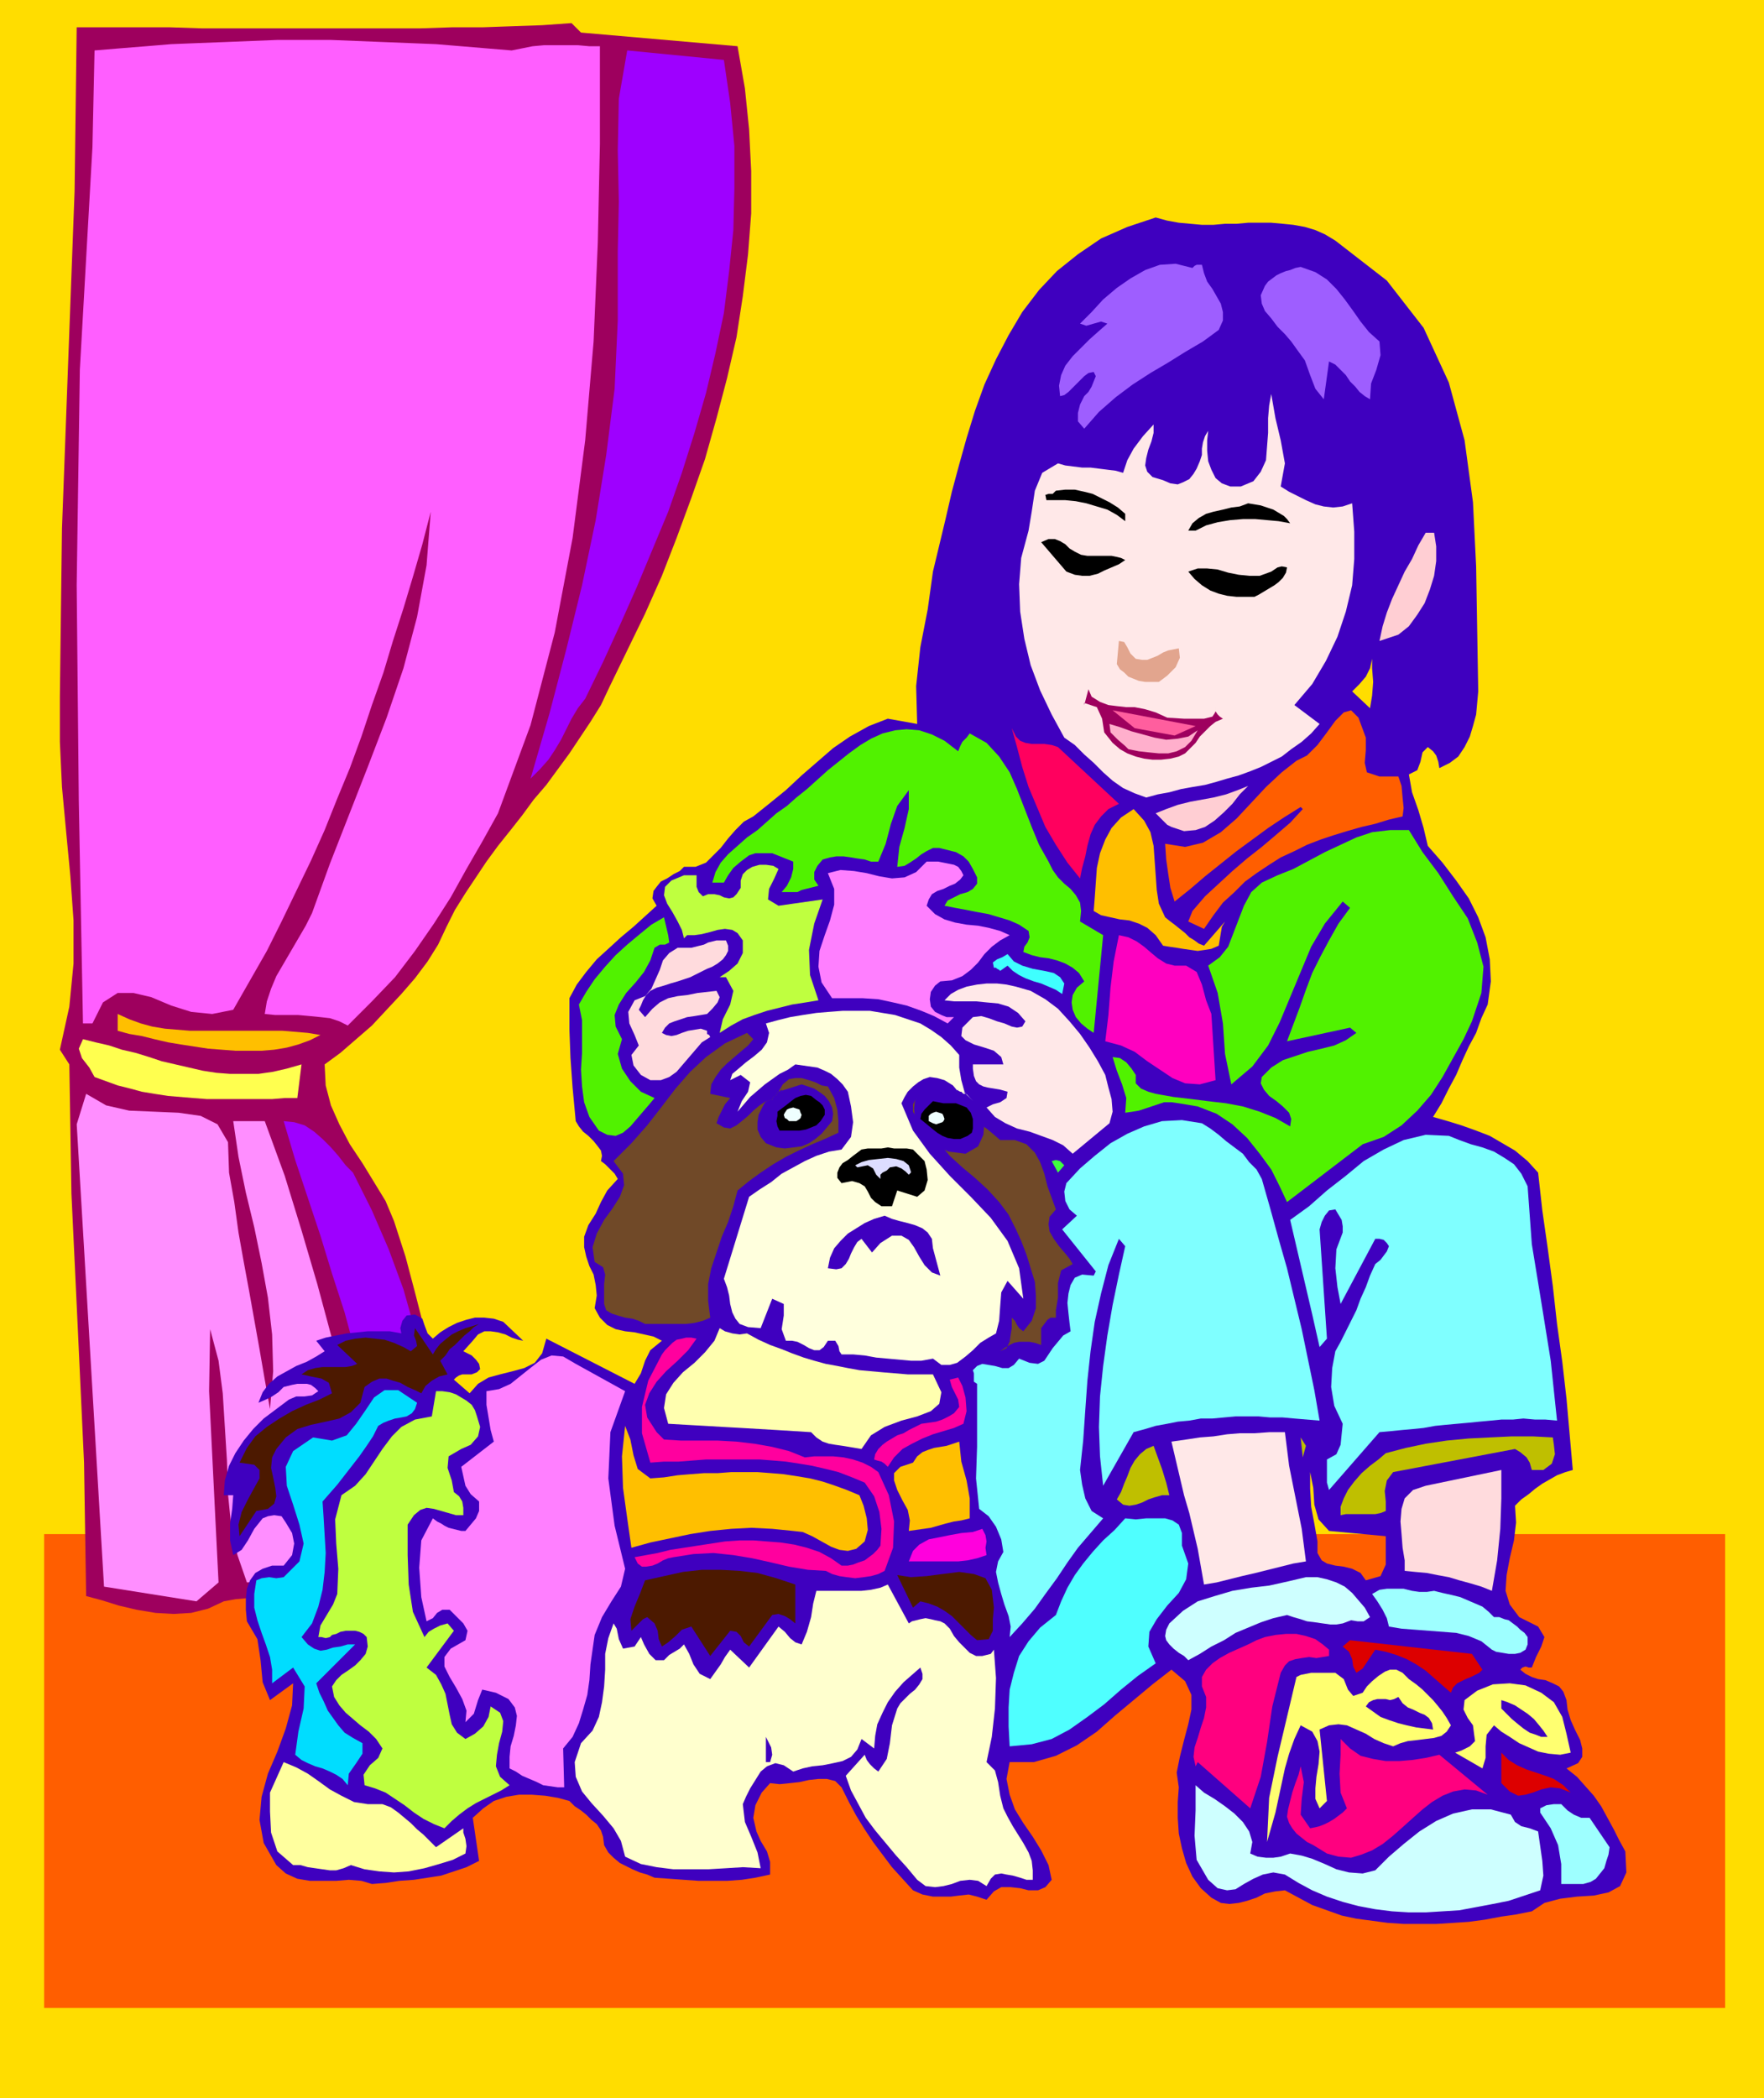
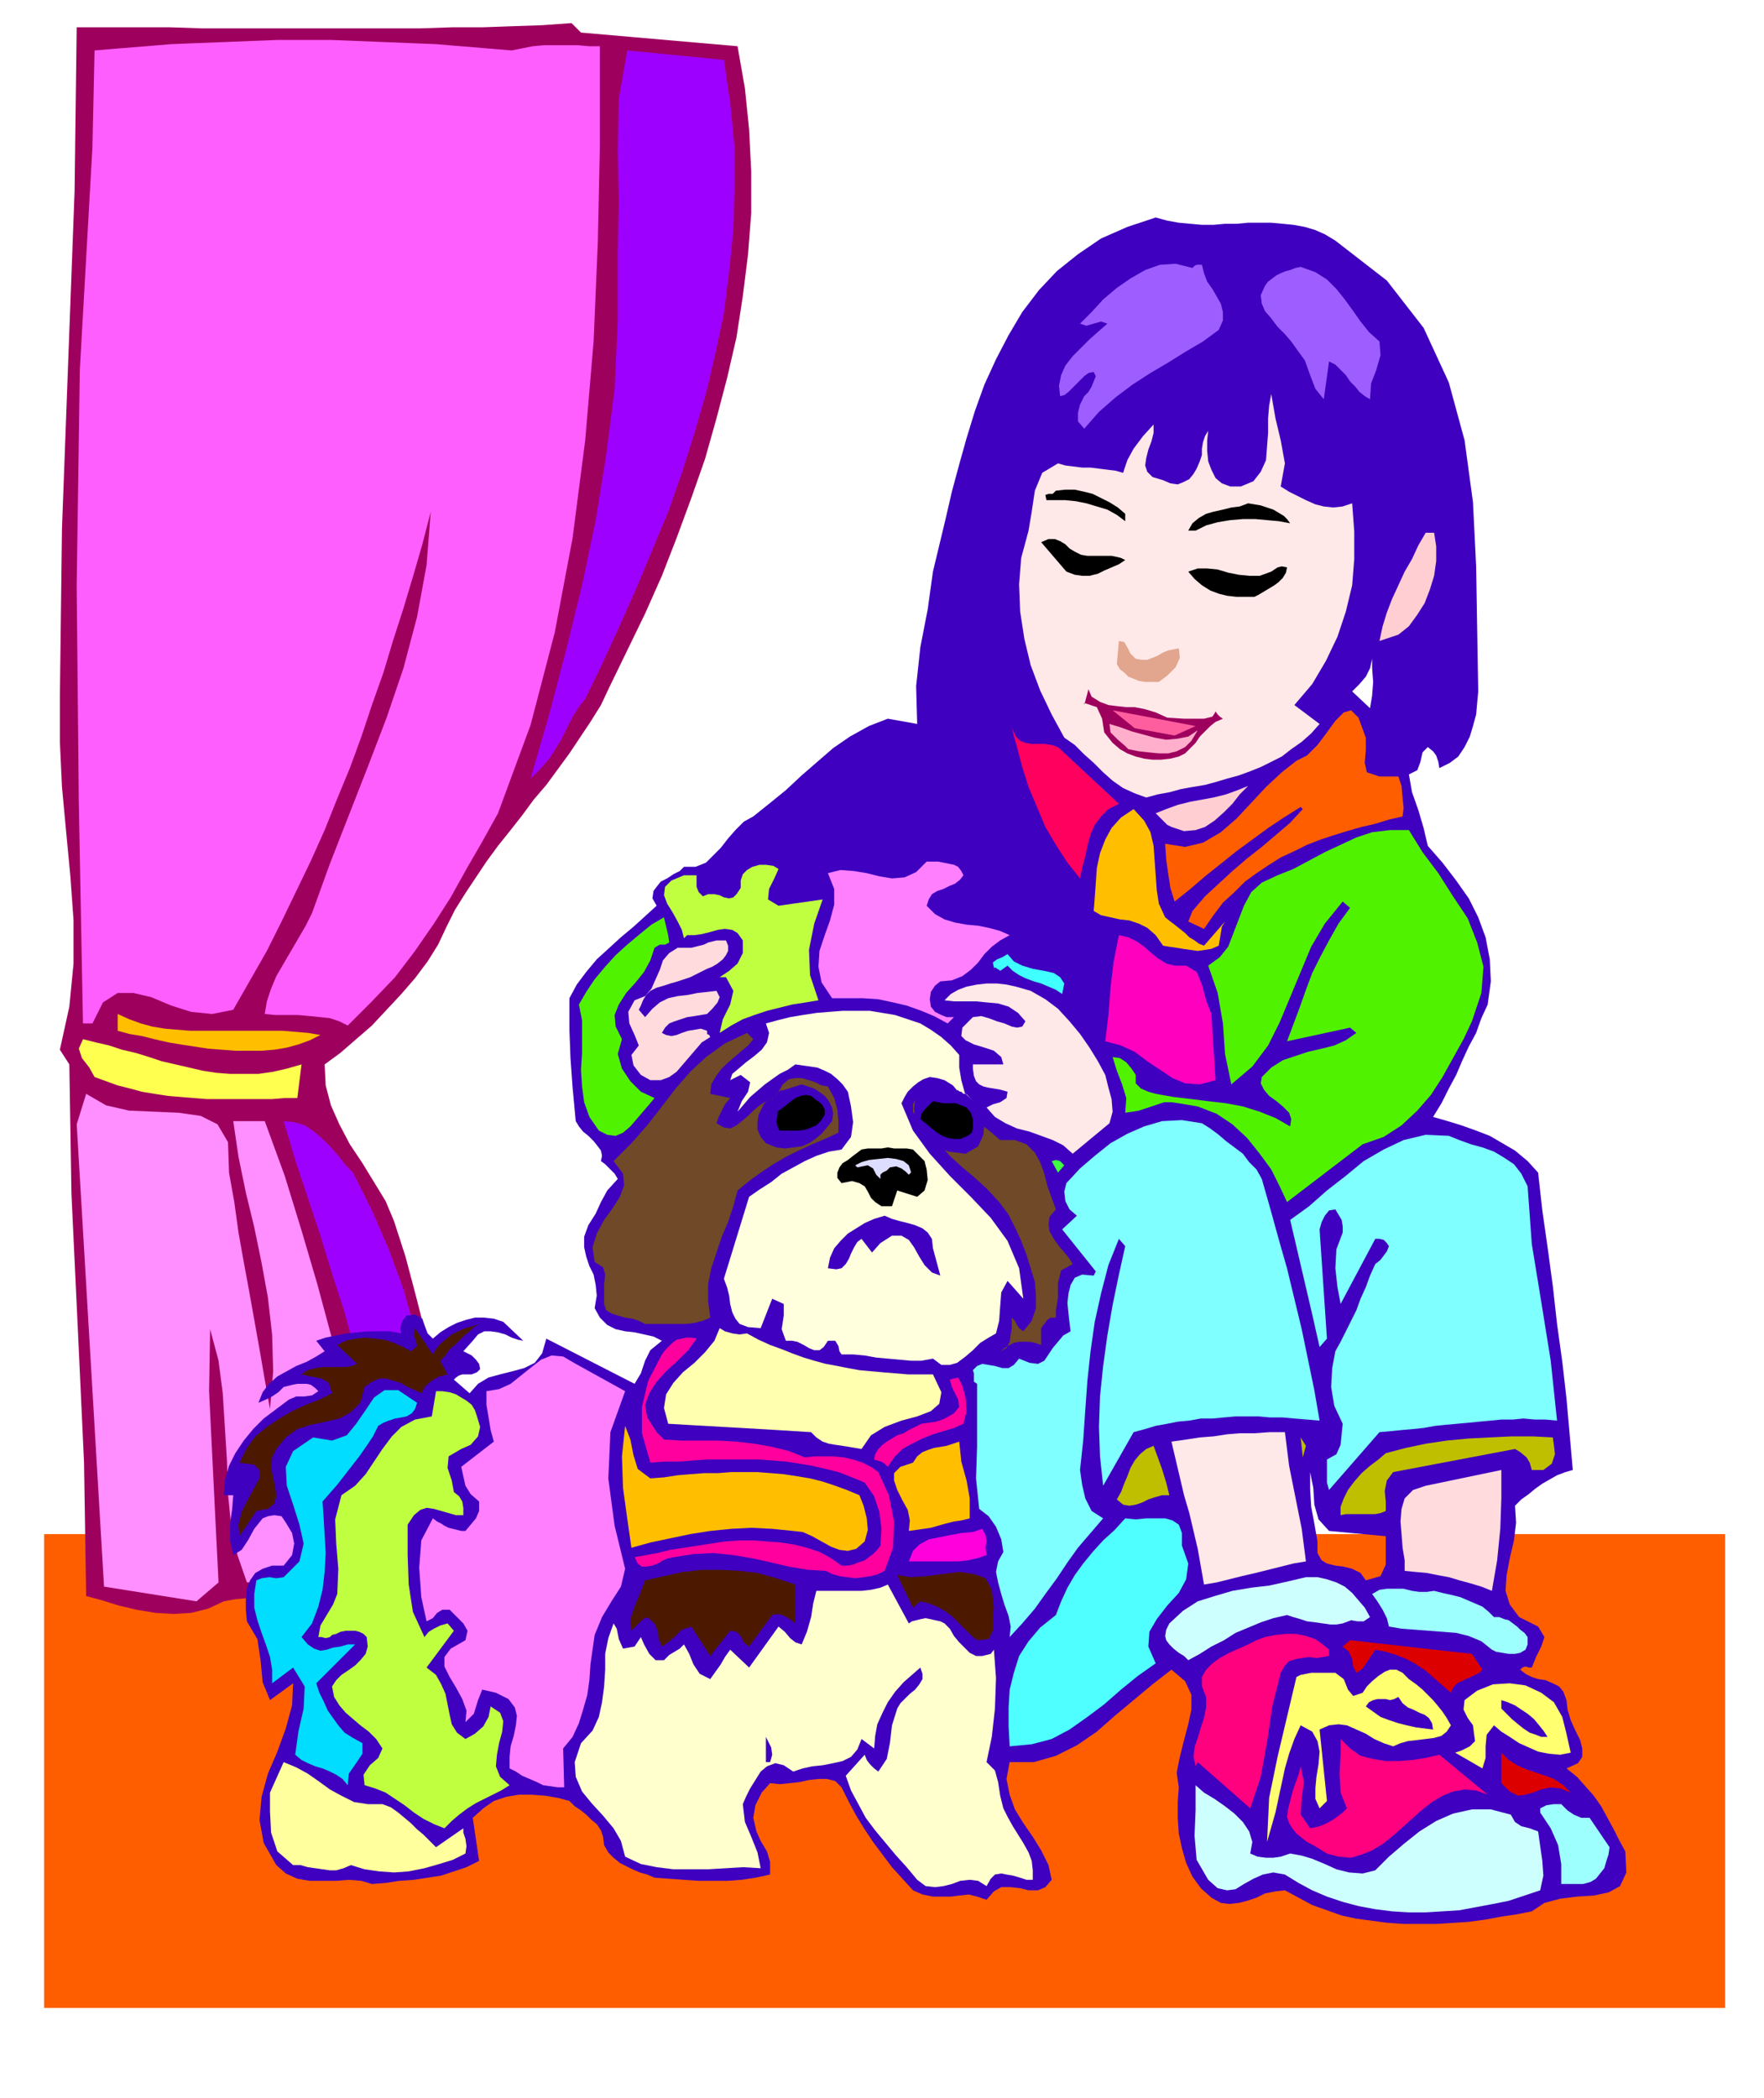
<svg xmlns="http://www.w3.org/2000/svg" fill-rule="evenodd" height="1.997in" preserveAspectRatio="none" stroke-linecap="round" viewBox="0 0 1679 1997" width="1.679in">
  <style>.pen1{stroke:none}.brush3{fill:#ff5e00}.brush4{fill:#9e005e}.brush6{fill:#9e00ff}.brush7{fill:#ffbf00}.brush10{fill:#3f00bf}.brush12{fill:#ffe8e8}.brush13{fill:#000}.brush14{fill:#ffced3}.brush19{fill:#51f200}.brush20{fill:#ff7fff}.brush21{fill:#bfff3f}.brush23{fill:#ffdbdd}.brush26{fill:#704928}.brush27{fill:#7fffff}.brush30{fill:#4c1900}.brush32{fill:#ff009e}.brush34{fill:#bfbf00}.brush37{fill:#ceffff}.brush39{fill:#9effff}.brush40{fill:#ff007f}.brush41{fill:#d00}</style>
-   <path class="pen1" style="fill:#fd0" d="M0 0h1679v1997H0V0z" />
  <path class="pen1 brush3" d="M42 1911h1600v-451H42v451z" />
  <path class="pen1 brush4" d="m544 22 9 9 149 13 7 40 4 39 2 40v40l-3 39-5 40-6 39-9 39-10 38-11 39-13 37-14 38-14 36-16 36-17 35-17 35-8 17-10 16-10 15-10 15-11 15-11 15-12 14-11 15-11 14-12 15-11 15-10 15-10 15-10 16-8 16-8 17-10 16-12 16-13 15-14 15-14 15-15 13-15 13-15 11 1 20 5 19 8 18 10 19 12 18 11 18 11 18 8 19 11 34 9 34 9 35 8 35 7 35 6 36 4 36 3 37-44 9v38l-10 4-11 3-10 3-11 3-11 2-11 2-11 2-11 2-11 2-11 1-11 2-11 1-12 1-11 2-11 1-11 2-15 7-16 4-17 1-17-1-18-3-17-4-16-5-15-4-2-127-6-129-6-127-2-123-9-14 9-41 4-41v-41l-3-42-4-42-4-43-2-43v-43l2-160 6-161 6-160 2-156h89l30 1h208l30-1h29l28-1 29-1 28-2z" />
  <path class="pen1" style="fill:#ff5eff" d="M571 44v93l-2 94-4 94-8 94-12 93-17 90-23 88-31 84-15 27-15 26-15 27-16 25-18 26-19 25-22 23-23 23-8-4-9-3-9-1-10-1-11-1h-22l-10-1 2-12 4-12 5-12 7-12 7-12 7-12 7-12 6-12 17-47 18-46 18-46 18-47 16-47 13-49 9-49 4-51-8 31-9 31-9 30-10 31-9 30-11 31-10 30-11 30-12 29-12 30-13 29-14 29-14 29-14 28-16 28-16 28-20 4-20-2-19-6-19-8-17-4h-15l-14 9-10 20h-9l-4-212-2-205 3-205 12-212 2-92 24-2 25-2 24-2 25-1 26-1 25-1 25-1h51l25 1 25 1 25 1 25 1 24 2 24 2 24 2 10-2 10-2 11-1h32l11 1h10z" />
  <path class="pen1 brush6" d="m689 57 6 41 4 41v40l-1 40-4 39-5 40-8 38-9 38-11 38-12 38-13 37-15 36-15 36-16 36-16 35-17 35-7 9-6 10-5 10-5 10-6 10-6 9-8 9-9 9 18-62 16-61 15-61 13-62 10-62 8-63 3-65v-66l1-47-1-49 1-49 8-46 92 9z" />
  <path class="pen1 brush7" d="m305 985-10 5-11 4-11 3-12 2-12 1h-25l-13-1-13-1-13-2-13-2-12-2-13-3-12-3-12-2-11-3v-16l11 5 11 4 11 3 12 2 12 1 12 1h88l12 1 12 1 12 2z" />
  <path class="pen1" style="fill:#ffff4f" d="m287 1013-4 32h-12l-12 1h-62l-13-1-12-1-12-1-13-2-12-2-11-3-12-3-11-4-11-4-5-9-7-9-3-9 4-9 12 3 13 3 12 4 13 3 13 4 12 4 13 3 13 3 13 3 13 2 13 1h27l14-2 13-3 14-4z" />
  <path class="pen1" style="fill:#ff8eff" d="m218 1116 5 28 4 29 5 28 5 27 5 28 5 28 5 29 5 28 3-36-1-35-4-35-6-33-7-34-8-33-7-34-5-34h30l19 52 16 52 15 51 14 52 14 52 13 52 14 52 14 52-17 5-16 5-17 4-16 3-17 2-18 3-17 1-18 1-9-26-6-28-3-30-1-32-2-32-2-32-4-31-8-30-1 59 3 61 3 61 3 60-21 18-88-14-26-440 9-29 19 11 22 5 24 1 23 1 21 3 16 8 10 17 1 29z" />
  <path class="pen1 brush6" d="m336 1116 18 36 16 37 14 38 11 39 9 40 6 41 4 42 1 43-18 5-13-2-9-8-6-12-4-14-4-15-3-14-5-11-7-38-8-37-10-37-12-37-11-36-12-36-12-36-11-37 10 1 10 3 9 6 8 7 8 8 7 8 7 9 7 7z" />
  <path class="pen1 brush10" d="m1271 229 49 38 35 45 24 52 15 55 8 59 3 61 1 60 1 59-1 11-1 11-3 11-3 10-5 10-6 9-8 6-10 5-1-6-2-6-3-4-5-4-5 5-2 9-3 8-8 4 3 17 6 17 5 17 4 17 14 16 13 17 12 17 9 18 7 19 4 21 1 21-3 22-6 13-5 14-7 13-6 13-6 14-7 13-7 14-8 13 14 4 13 4 14 5 13 5 12 7 12 7 12 10 10 11 4 36 5 35 5 37 4 36 5 36 4 35 3 34 3 34-7 2-8 3-7 4-7 4-7 5-6 5-7 5-6 6 1 16-2 17-4 17-3 16-1 15 4 13 9 12 18 9 6 10-3 9-5 10-4 10h-3l-3-1-3 1-2 2 5 4 6 3 6 2 7 1 7 3 6 3 4 5 3 8 1 9 3 10 4 9 5 10 2 8v8l-4 6-11 5 10 8 8 9 8 9 7 10 6 11 6 11 5 10 6 11 1 20-6 13-11 6-14 3-16 1-16 2-15 4-12 8-15 3-14 2-16 3-15 2-15 1-16 1h-31l-15-1-15-2-15-2-14-3-14-5-14-5-13-7-13-7-9 1-10 2-8 4-9 3-8 2-9 1-8-1-9-5-10-9-8-11-6-13-4-14-3-14-1-15v-15l1-14-2-14 3-15 4-16 4-15 3-14v-14l-6-13-13-11-18 14-18 15-18 15-17 15-19 13-20 10-21 6h-23l-3 16 3 15 5 14 8 13 9 13 8 13 7 14 3 14-6 7-7 3h-9l-8-2-9-1h-9l-7 4-7 8-9-3-8-2-9 1-8 1h-17l-10-2-9-4-10-11-10-11-9-12-9-12-8-12-8-13-7-13-7-14-6-6-8-2h-8l-9 1-9 2-9 1-10 1-9-1-8 9-6 12-2 12 3 13 4 9 6 10 3 10v12l-14 3-13 2-14 1h-27l-14-1-14-1-14-1-7-3-7-2-7-3-6-3-6-3-6-5-5-5-4-7-1-8-2-6-4-6-5-4-5-5-5-4-6-4-5-5-11-3-12-2-13-1h-12l-12 2-12 4-10 7-10 9 6 41-12 6-12 4-12 4-13 2-13 2-14 1-13 2-13 1-10-3-12-1-12 1h-25l-12-2-11-5-9-8-12-21-4-22 2-22 6-22 9-21 8-22 6-22 1-21-22 16-7-17-2-21-3-20-10-17-1-11v-10l1-10 3-8 5-7 7-4 9-3h11l8-10 2-11-2-10-6-10-4-6-7-1-6 1-5 2-8 10-6 11-6 9-8 5-3-14v-16l2-14 1-13h-9l1-14 4-14 6-12 8-12 9-11 10-10 12-9 12-9 7-3h8l7-1 6-4-3-3-4-3-4-1h-9l-5 1-4 1-4 1-5 5-6 4-6 3-7 3 4-10 6-8 8-7 9-5 9-5 10-4 9-5 8-5-8-10 9-3 10-2 10-2 10-1 10-1h21l11 2-1-5 2-7 4-5 8-1 7 4 2 6 3 8 5 5 7-6 8-5 8-4 9-3 8-2h9l9 1 9 3 19 18-5-1-6-2-6-3-7-2-7-1h-6l-6 3-5 6-9 10 4 2 4 2 4 4 3 4 1 5-3 3-5 2h-9l-3 1-3 2-2 2 15 13 8-9 10-6 11-3 12-3 11-3 10-5 7-9 4-14 84 43 6-10 4-12 5-10 11-9-8-4-9-2-9-2-9-1-9-2-8-4-7-7-5-9 2-12-1-10-2-10-4-8-3-9-2-9v-10l4-11 7-11 5-11 6-11 10-11-3-5-4-4-5-5-4-3 1-5-1-5-3-4-4-5-5-5-5-4-4-5-3-5-3-32-2-28-1-27v-30l7-13 9-12 10-12 11-10 12-11 12-10 11-10 11-10-4-7 1-7 3-4 4-5 6-3 6-4 6-3 4-4h11l10-4 7-7 7-7 7-9 7-8 8-8 9-5 15-12 16-13 15-14 15-13 15-13 16-11 18-10 18-7 28 5-1-36 4-37 7-36 5-36 6-25 6-25 6-26 7-26 7-25 8-26 9-25 11-24 12-23 13-22 16-21 17-18 20-16 22-15 25-11 27-9 11 3 11 2 11 1 11 1h11l11-1h11l11-1h22l11 1 10 1 11 2 10 3 9 4 10 6zm-6 1228-10-11-4-14-1-16-3-15v16l1 17 3 16 3 17v11l4 7 5 3 8 2 8 1 8 2 8 4 5 7 14-4 5-11v-27l-54-5zm39-783 2-12 1-13-1-13v-9l-2 9-4 8-6 7-7 7 17 16z" />
-   <path class="pen1 brush10" d="M1184 219h12l12 1 12 1 12 3 12 4 11 4 11 6 11 6 11 6 10 8 10 8 9 9 9 9 8 9 8 10 8 11 11 27 9 27 8 28 7 29 5 29 4 29 4 29 3 30v44l-2 43-6 41-12 38-6 7-4-7-4-8-5-6-9-1-2 7-2 6-2 7-3 7h-31l9-93 13-6 10-8 9-10 7-11 6-12 5-12 5-12 4-12 1-14 1-14-3-13-10-11h-6l-6 1-5 3-5 4-5 5-3 5-3 5-2 5-10 19-7 19-7 20-7 20-7 19-9 19-11 18-14 17h-13l16-25 14-26 11-28 9-29 5-29 2-30-2-31-5-32-2-2-2-2-2-2h-3l-6 7-1 9 1 8-3 8-6 3h-6l-6-1-6-2-5-3-6-2-6-1h-7l-1-16-1-16-2-15-2-15-4-15-6-13-7-13-10-11-3 26-3 27-2 26-5 24-5-1-6-2-6-1-5-1-3-15-1-16-3-14-9-11-8 7-5 9-2 11-2 11-2 10-4 8-8 3-12-3v-56l-11 4-9 7-8 9-6 10-7 9-7 6-8 2-10-3-10 1h-12l-12-1h-11l-10 1-8 5-4 8v14l-9 28-6 30-2 30v30l4 30 7 29 10 29 13 26-7 1-5-2-4-5-3-6-4-6-3-6-4-5-6-2-3 8-1 8v10l1 10-9 2-5-2-3-4-2-6-2-6-2-3h-5l-7 6-5 3-4 6-5 5-8-4-8-23-3-24 1-27 3-26 6-25 6-25 6-25 6-25 5-25 7-25 7-25 8-24 8-24 11-23 11-22 13-22 15-20 18-19 19-17 22-16 12-4 13-4 13-3 14-2 14-1 13 1 13 4 12 5 24-10z" />
  <path class="pen1" d="m1135 255 2-2 2-1h5l2 8 3 8 5 7 4 7 4 7 2 8v8l-4 9-15 11-17 10-16 10-17 10-17 11-16 12-16 14-14 16-6-7v-8l2-8 4-8 4-4 3-5 2-5 2-5-2-4-5 1-4 3-4 4-3 3-4 4-4 4-4 3-4 1-1-10 2-10 4-9 7-9 8-8 8-8 9-8 8-7-6-2-7 2-7 2-6-2 11-11 11-12 13-11 13-9 14-8 14-5 15-1 16 4zm178 70 1 13-4 14-5 13-1 15-5-3-5-4-4-5-5-5-4-6-5-5-5-5-6-3-5 36-8-10-5-13-5-14-8-11-5-7-6-7-7-7-6-8-6-7-3-7-1-8 4-9 3-4 4-3 4-3 4-2 5-2 4-1 5-2 5-1 14 5 11 7 9 9 8 10 8 11 7 10 8 10 10 9z" style="fill:#9e5eff" />
  <path class="pen1 brush12" d="m1219 463 8 5 8 4 8 4 9 4 8 2 9 1 9-1 9-3 2 27v26l-2 25-6 25-8 24-11 23-13 22-17 20 24 18-8 9-9 8-10 7-9 7-10 5-10 5-10 4-11 4-11 3-10 3-11 3-12 2-11 2-11 3-11 2-11 3-11-4-11-5-10-7-9-8-9-9-9-8-9-9-10-7-12-22-11-23-9-24-6-25-4-26-1-26 2-25 7-26 3-18 3-20 7-17 15-9 7 2 8 1 8 1h8l8 1 8 1 8 1 7 2 4-12 6-11 9-12 10-11v8l-2 8-3 8-2 8-1 7 2 6 5 5 10 3 7 3 7 1 5-2 6-3 4-5 3-5 3-7 2-6v-6l1-6 2-6 3-5-1 9v10l1 10 3 8 4 8 6 5 8 3h10l12-5 7-9 5-11 1-13 1-13v-14l1-12 2-11 4 23 5 21 4 22-4 22z" />
  <path class="pen1 brush13" d="M1071 489v7l-8-6-9-5-10-3-10-3-10-2-10-1h-18l-1-5 3-1h4l3-3 9-1h9l9 2 8 2 8 4 8 4 8 5 7 6zm157 9-11-2-11-1-11-1h-12l-12 1-12 2-11 3-10 5h-7l4-7 6-5 7-4 7-2 9-2 8-2 8-1 8-3 6 1 6 1 6 2 6 2 5 3 5 3 3 3 3 4z" />
  <path class="pen1 brush14" d="m1365 507 2 13v14l-2 14-4 13-5 13-7 11-8 11-10 8-18 6 3-14 4-13 5-13 6-13 6-13 7-12 6-13 7-12h8z" />
  <path class="pen1 brush13" d="m1071 533-6 4-7 3-7 3-6 3-8 2h-7l-7-1-8-3-24-28 7-3h6l5 2 5 3 4 4 5 3 6 3 6 1h23l5 1 4 1 4 2zm154 7-1 5-3 5-4 4-4 3-5 3-5 3-5 3-4 2h-17l-9-1-8-2-8-3-8-5-7-6-6-7 9-3h9l10 1 10 3 10 2 10 1h10l11-4 3-2 3-2 4-1 5 1z" />
  <path class="pen1" style="fill:#e2a58e" d="m1081 627 6 1h5l5-2 5-2 5-3 5-2 5-1 5-1 1 9-4 9-8 8-8 6h-13l-6-1-5-2-5-2-4-4-4-3-3-5 2-22 5 1 3 5 3 6 5 5z" />
  <path class="pen1 brush4" d="M1157 673v4l2 3 2 2 3 2-7 3-5 4-5 5-5 5-4 6-5 5-5 5-6 3-8 2-9 1h-8l-8-1-8-2-8-3-7-4-7-6-8-10-2-13-5-11-12-4v2l4-15 3 7 8 5 8 3 8 1 9 1h8l10 2 10 3 11 5 16 1h19l4-1 4-1 2-3 1-2v-4z" />
  <path class="pen1" style="fill:#ff5e9e" d="m1080 693-21-17 79 15-20 9-38-7z" />
  <path class="pen1 brush3" d="M1300 702v12l-1 12 2 9 12 4h18l3 9 1 11 1 10-1 8-13 3-13 4-13 3-14 4-13 4-12 4-13 5-12 6-13 6-11 7-12 8-11 8-10 10-11 10-9 12-9 13-15-7 4-10 12-14 13-12 13-12 14-12 14-11 13-11 14-12 12-13-2-2-16 10-15 10-15 11-15 11-15 12-15 12-14 12-15 12-4-13-2-13-2-14-1-15 19 3 17-4 17-10 15-13 14-15 14-15 15-14 14-11 10-5 10-10 9-12 8-11 8-8 7-2 7 7 7 19z" />
  <path class="pen1" style="fill:#ffafcc" d="m1140 695-6 10-6 6-8 4-8 2h-9l-10-1-9-1-10-2-3-3-7-6-7-7-1-8 10 3 11 4 11 3 11 3 11 2 11-1 10-2 9-6z" />
  <path class="pen1" style="fill:#ff005e" d="m1007 711 58 54-10 5-7 7-6 8-4 9-3 11-2 10-3 11-2 10-12-15-11-17-10-17-8-19-8-19-6-19-5-19-5-18 4 8 4 4 5 2 6 1h12l7 1 6 2z" />
-   <path class="pen1 brush19" d="m912 715 2-5 2-4 4-4 3-4 16 9 12 13 10 15 7 16 7 18 7 18 7 17 9 16 4 8 5 7 6 6 6 5 5 6 4 7 1 8-1 10 22 13-9 93-6-4-6-5-5-6-3-7-1-7 1-7 4-7 7-6-5-8-6-5-7-4-8-3-8-2-8-1-8-2-8-3 1-5 3-4 2-5-1-6-9-6-9-4-10-3-10-3-11-2-10-2-11-2-10-2 3-5 6-3 6-3 7-2 5-3 4-5v-6l-4-8-4-7-5-5-7-4-8-2-8-2h-6l-6 3-5 3-5 4-6 4-5 3-7 1 2-19 5-18 4-18v-18l-11 15-6 17-5 19-7 17h-7l-6-2-7-1-6-1-7-1h-7l-6 1-7 2-5 6-3 6v7l4 6-4 1-4 1-4 1-4 1-4 2h-15l5-6 4-8 2-8v-7l-5-2-5-2-5-2-5-2h-16l-6 2-8 6-7 6-5 7-4 7h-11l3-10 5-9 7-8 9-8 9-8 10-7 9-8 9-8 10-7 9-8 10-8 10-9 10-9 10-8 10-8 11-8 10-6 11-5 12-3 11-1 12 1 12 4 12 6 13 10z" />
  <path class="pen1 brush14" d="m1188 748-8 8-7 9-8 8-9 8-9 6-9 3-11 1-12-4-4-2-4-4-4-4-3-3 10-4 11-4 12-3 11-2 11-2 12-3 11-4 10-4z" />
  <path class="pen1 brush7" d="m1109 873 5 4 4 3 5 4 5 4 4 4 5 3 4 3 5 2 20-23-3 5-1 6-1 6-1 6-7 3-6 1-7 1-7-1-7-1-6-1-7-1-6-1-7-10-8-7-8-4-9-3-9-1-9-2-9-2-7-4 1-13 1-14 1-14 3-14 5-13 6-11 9-10 12-8 10 11 6 11 3 13 1 14 1 14 1 14 2 13 6 13z" />
  <path class="pen1 brush19" d="m1341 790 13 21 15 20 14 22 14 21 9 23 6 23-2 25-9 27-8 17-10 18-10 18-11 17-13 15-15 14-17 11-20 7-72 55-7-15-8-16-11-15-12-15-14-13-15-10-18-7-18-3-7-1h-7l-6 2-6 2-6 2-6 2-6 1-7 1 1-14-4-13-5-13-4-13 7 1 6 4 5 6 4 6v8l5 5 7 3 7 2 17 3 17 2 16 2 17 2 16 3 16 5 15 6 14 8 1-7-2-6-6-6-6-5-7-5-5-6-3-6 1-6 9-9 11-7 12-4 12-4 13-3 12-3 11-5 10-7-6-5-60 13 6-16 6-16 6-17 6-16 8-16 8-15 9-16 11-15-7-6-17 21-13 22-10 24-10 24-10 24-11 22-15 20-20 17-6-29-2-29-5-29-9-26 11-8 8-10 5-13 5-13 5-13 7-13 10-9 15-7 15-6 15-8 15-8 15-7 15-7 15-5 17-2h18z" />
  <path class="pen1 brush20" d="m917 833-3 4-5 4-5 2-6 3-6 2-5 3-3 5-2 6 8 8 9 5 10 3 11 2 11 1 10 2 11 3 9 4-9 5-8 6-7 7-6 8-7 7-8 6-10 4-11 1-5 4-4 6-1 7 1 7 4 5 6 3 5 2h7l-6 6-13-7-12-5-14-5-13-3-14-3-15-1h-29l-10-15-3-15 1-15 5-15 5-14 4-15v-15l-6-15 12-3 13 1 12 2 12 3 12 2 12-1 11-5 10-10h11l5 1 5 1 5 1 4 2 3 4 2 4z" />
  <path class="pen1 brush21" d="m741 827-4 9-5 10-1 10 10 6 42-6-8 23-5 25 1 24 8 24-12 2-13 2-12 3-12 3-12 4-11 4-11 6-11 7 3-13 7-14 3-13-7-13h-6l9-6 8-7 5-10v-12l-5-7-5-3-7-1-7 1-7 2-8 2-7 1h-7l-3 3-2-8-4-8-5-9-5-8-3-8 1-8 6-6 12-5h12v11l2 5 4 4 5-2h6l5 1 4 2 5 1 4-1 3-3 4-6v-7l2-6 4-4 5-3 7-2h6l7 1 5 3z" />
  <path class="pen1 brush19" d="m636 890 1 7-4 2h-5l-5 3-4 12-6 11-8 10-9 10-7 11-4 10 1 11 6 12-4 14 4 14 8 12 10 10 13 6-5 6-6 7-6 7-6 7-7 6-7 3-8-1-8-4-9-13-5-14-2-15-1-16 1-16v-31l-3-15 7-12 8-12 10-12 10-11 11-10 12-10 11-9 12-7 4 17z" />
  <path class="pen1" style="fill:#ff00bf" d="m1129 919 10 6 5 12 4 15 5 13 4 63-15 4-14-1-12-5-12-8-12-8-12-9-13-6-15-4 3-25 2-26 3-25 5-25 9 2 8 4 7 5 7 6 6 5 8 5 8 2h11z" />
  <path class="pen1 brush23" d="m691 895 2 5v5l-2 4-3 4-5 4-5 3-5 2-4 2-6 3-6 3-6 2-6 2-7 2-6 2-7 2-6 3-4 4-3 5-2 5-2 4 6 7 7-8 7-6 8-4 9-2 9-1 10-2 9-1 9-1 3 6-2 5-5 6-5 5-6 1-6 1-7 1-6 2-6 2-5 2-4 4-3 5 4 2 5 1 5-1 5-2 6-2 6-1 6-1 6 2v3l2 1 1 2-8 5-6 7-6 7-6 7-6 7-7 5-8 3h-10l-9-5-7-9-2-10 7-9-4-10-5-11-1-11 6-11 10-4 6-7 4-9 4-9 3-9 6-7 8-5h13l4-1 4-1 4-1 4-2 4-1 4-1h9z" />
  <path class="pen1" style="fill:#3fffff" d="m1011 946-6-4-7-3-7-3-7-2-8-3-6-3-6-4-5-5-7 5-1-1-2-1-1-1h-2l-1-5 4-3 5-2 5-3 6 7 8 4 10 3 11 2 9 2 6 4 4 6-2 10z" />
  <path class="pen1 brush12" d="m1052 1023 3 12 3 11 1 12-3 11-35 29-9-8-10-5-11-4-11-4-12-3-11-5-10-6-8-9 6-3 7-2 6-4 1-6-7-2-6-1-6-1-4-1-4-2-3-3-2-5-1-7v-4h29l-2-7-7-6-9-3-10-3-8-4-4-4 1-8 10-10 8-1 7 2 8 3 7 2 7 3 5 1 5-1 3-5-7-8-9-6-10-3-11-1-10-1h-21l-9-1 6-6 7-4 8-3 10-2 9-1h10l9 1 9 2 14 4 14 8 12 9 11 12 10 12 9 13 8 13 7 13z" />
  <path class="pen1" style="fill:#ffd" d="M913 1004v12l2 12 3 11 8 9-8-3-6-6-5-6-8-5-7-2-7-1-6 2-5 3-5 4-5 5-3 5-3 6 11 26 16 22 19 21 20 20 19 20 16 22 11 26 4 29-15-17-6 11-1 13-1 14-3 12-7 4-8 5-7 7-7 6-8 6-7 2h-8l-8-6-11 2h-10l-11-1-11-1-11-1-11-2-11-1h-11l-2-3-1-5-3-5h-7l-4 6-4 3h-5l-5-2-5-3-6-3-5-1h-6l-4-11 2-13v-11l-11-5-11 28-12-1-8-3-4-5-3-6-2-8-1-8-2-8-3-8 24-78 10-7 11-7 10-8 11-6 11-6 11-5 12-4 12-2 9-12 2-14-2-15-3-14-5-7-5-5-6-5-6-3-7-3-7-1-7-1-7-1-7 5-8 4-7 5-7 5-7 6-7 6-6 7-6 7 4-10 6-9 2-9-9-7-10 5 2-6 6-5 7-6 8-6 7-6 5-7 2-9-3-9 11-3 12-3 12-2 13-2 12-1 13-1h26l12 2 12 2 12 4 12 4 10 6 10 7 9 8 8 9z" />
  <path class="pen1 brush26" d="m741 1039 4-7 6-5 6-1h6l7 2 6 2 6 3 6 1 6 11 3 11 1 11v11l-13 6-12 5-13 6-12 6-12 7-12 8-11 8-11 9-4 15-5 15-6 14-5 15-5 15-3 15v16l2 16-7 3-8 2-8 1h-39l-6-3-6-2-7-1-7-2-6-2-5-3-2-6v-19l1-9-2-7-8-5-2-14 4-13 7-13 8-11 7-11 4-11-1-11-9-12 17-17 15-17 14-18 13-17 14-16 15-14 18-13 21-10 6 6-5 6-6 5-7 6-7 6-6 6-5 7-4 7-1 9 19 4-5 6-3 6-3 6-2 6 7 4 6 1 6-3 5-4 6-5 5-5 6-5 6-4h1l2-1h3v-1l1-2 1-1h1l1-1 1-2v-1h3l1-1v-1h1-1l-1 1-2 1z" />
  <path class="pen1 brush10" d="m729 1048-2 3-2 4-3 6-1 7v7l3 7 5 6 10 4 8 1 8-1 8-1 7-3 6-4 6-5 5-6 5-6 1-7-1-6-3-6-4-5-4-3-6-4-6-2-6-2-22 7 2-1 1-1h1-1v1l-1 1h-3v1l-1 2-1 1h-1l-1 1-1 2v1h-3l-2 1h-1z" />
  <path class="pen1 brush26" d="M952 1085h14l11 4 8 8 5 9 4 11 3 12 4 11 4 11-6 7-1 7 1 7 4 7 5 7 6 7 4 5 3 5-11 6-3 12v14l-2 12v7h-5l-3 2-3 4-3 4v16l-6-2-5-1h-10l-5 1-4 2-5 3-4 3 6-3 3-6 1-7 1-6v-10l3 3 2 4 2 3 4 3 8-10 4-12v-12l-1-13-4-13-4-13-5-13-5-11-7-14-9-12-11-12-12-11-12-10-12-11-10-12-8-12-5-5-5-4-4-4-3-5v-7l2-4 4-3 5-2h12l5 2 5 1 6 7 6 5 7 5 6 4 6 4 6 4 6 5 7 6z" />
  <path class="pen1 brush13" d="m785 1061-4 6-4 4-5 2-5 2-6 1h-19l-2-4-1-5 1-5v-4l4-3 4-3 5-4 4-3 5-2 5-1 5 1 5 4 3 2 3 3 2 4v5z" />
  <path class="pen1 brush27" d="m1201 1122 8 28 8 29 8 28 7 29 7 29 6 29 6 29 5 29-12-1-12-1-11-1h-12l-11-1h-22l-11 1-11 1h-11l-11 2-11 1-10 2-11 2-10 3-11 3-29 51-3-28-1-28 1-29 3-29 4-29 5-29 6-29 6-27-6-7-10 25-7 27-6 27-4 28-3 28-2 28-2 29-3 28 2 14 3 13 6 12 11 7-12 14-12 14-10 14-10 15-11 15-10 14-12 14-12 13 1-10-2-10-4-11-3-10-3-11-2-10 2-10 5-9-2-12-5-12-7-10-9-7-3-29 1-30v-60l-3-2v-8l-1-3 4-4 5-2 6 1 6 1 7 2h6l5-3 5-6 10 4 8 1 6-3 4-6 4-6 5-6 5-6 7-4-1-8-1-9-1-10 1-9 2-8 4-7 7-3 11 1 2-4-32-40 14-13-7-6-4-8-1-9 2-8 13-14 14-12 15-12 16-9 16-7 17-5 19-1 19 3 8 5 8 6 7 6 8 6 8 6 6 8 7 7 5 9z" />
  <path class="pen1 brush27" d="m1454 1129 4 55 9 55 9 56 6 57-11-1h-10l-11-1-10 1h-11l-10 1-11 1-10 1-11 1-11 1-10 1-11 2-10 1-11 1-10 1-11 1-48 55-2-7v-22l9-5 4-9 1-10 1-10-8-17-3-18 1-18 3-16 5-9 5-10 5-10 5-10 4-11 5-11 4-11 5-11 5-4 3-4 3-4 2-5-2-3-3-3-4-1h-4l-33 62-3-16-2-18 1-18 6-16v-6l-1-6-3-5-3-5-6 1-4 5-3 6-2 7 7 104-7 8-7-31-7-30-7-30-7-30 18-13 17-15 18-14 17-14 19-11 19-9 21-5 22 1 10 4 11 4 11 3 11 4 10 6 9 6 7 9 6 12z" />
  <path class="pen1 brush13" d="m880 1105 2 8 1 10-3 10-7 6-19-6-5 15h-10l-6-4-4-4-3-6-3-5-5-3-7-2-10 2-4-5v-5l2-5 3-4 5-3 5-4 4-3 4-3 6-1h13l6-1 6 1h12l6 1 11 11z" />
  <path class="pen1" style="fill:#ddf" d="M867 1115v1l-1 1-1 1-3-3-4-3-5-2-6 1-3 3-4 2-2 2v4l-4-4-3-6-5-3-10 2-2-2 6-3 7-2 9-1 9-1 8 1 7 2 5 4 2 6z" />
  <path class="pen1" style="fill:#3fff3f" d="m1013 1109-6 7-6-11 4-1 4 1 2 2 2 2z" />
  <path class="pen1 brush10" d="m888 1188 7 26-8-3-7-7-5-8-5-9-5-7-7-4h-9l-11 7-8 9-10-13-4 3-3 5-3 6-2 5-3 5-4 4-5 1-8-1 2-10 4-9 6-7 7-7 8-5 8-5 9-4 10-3 7 3 7 2 8 2 7 2 7 3 5 4 4 6 1 9z" />
  <path class="pen1 brush30" d="m456 1260-5 3-4 4-5 4-4 4-5 5-5 4-4 6-5 5 7 13-8 2-7 4-6 5-4 7-6-3-7-3-7-4-7-2-6-2h-7l-7 3-7 5-4 15-9 9-11 6-13 3-14 3-13 4-11 8-9 11-4 8-1 10 2 9 2 10 1 8-2 7-6 5-11 2-16 24-1-11 3-12 6-12 6-11 5-9v-8l-5-5-14-2 7-14 8-11 11-9 12-8 12-7 13-6 13-5 12-6-3-10-7-4-10-2-9-2 6-4 7-2 7-1h22l6-1 5-2-19-18 8-4 9-2 10-1 9 1 9 1 9 3 9 4 7 4 6-5-1-5-2-5 1-7 17 25 3-5 4-5 6-5 5-4 6-3 7-3 7-2 6-2z" />
  <path class="pen1" style="fill:#ffffaf" d="m711 1269 11 6 11 5 11 4 10 4 11 4 10 3 11 3 11 2 10 2 11 2 11 1 11 1 12 1 12 1h24l8 17-2 11-8 7-13 5-15 4-16 6-13 8-9 13-6-1-6-1-6-1-7-1-6-1-6-2-6-4-5-5-16-1-16-1-17-1-17-1-18-1-17-1-18-1-17-1-4-15 2-13 7-11 9-10 11-9 10-10 9-11 5-12 5 3 7 2 7 1 7-1z" />
  <path class="pen1 brush32" d="m663 1274-8 11-10 10-11 10-9 10-7 11-4 11 2 12 9 14 7 7 16 1h35l18 1 17 2 17 3 16 4 15 6 9-1h18l10 1 9 2 9 3 8 4 7 5 10 22 5 25-1 25-8 22-6 3-7 2-7 1-8 1-8-1-7-1-7-2-6-3-17-1-18-3-17-4-18-4-18-3-19-2-19 1-19 3-5 1-5 2-5 3-5 2-6 1h-4l-4-3-3-6 11-2 11-2 12-3 13-2 13-2 13-2 13-2 14-1h13l13 1 13 1 13 2 12 3 12 4 11 6 10 7h6l5-1 5-2 6-2 4-3 4-3 4-4 3-4 1-16-2-16-5-15-9-13-12-5-13-5-12-3-13-3-12-2-13-2-12-1-13-1h-51l-13 1-13 1h-14l-13 1-8-28v-25l6-25 13-25 3-4 4-4 3-3 4-3 5-1 4-1h5l5 1z" />
  <path class="pen1 brush20" d="m595 1324-14 39-2 44 6 45 10 41-4 17-9 14-9 15-7 17-2 14-2 14-1 15-2 14-4 14-4 13-6 13-9 11 1 37h-6l-7-1-7-1-6-3-7-3-7-3-6-4-6-3v-11l1-10 3-10 2-10 1-9-2-8-6-8-12-6-13-3-4 10-4 13-8 8 1-11-4-11-6-11-6-10-5-10v-9l6-8 14-8 2-9-4-7-7-7-6-6h-7l-5 3-4 5-6 3-5-23-2-28 2-26 11-21 4 3 4 2 3 2 4 2 4 1 4 1 4 1h4l5-6 5-6 3-7v-9l-8-7-5-8-2-9-2-9 31-24-3-11-2-12-2-12v-13l12-2 11-5 10-8 10-8 9-7 10-4 11 1 12 7 47 26z" />
  <path class="pen1 brush32" d="m917 1355-9 4-10 3-10 3-10 4-10 5-9 5-8 8-6 9-3-3-3-2-4-1-3-1 1-5 3-5 4-4 4-3 5-3 5-3 6-2 5-3 6-3 6-3 7-1 7-1 6-2 6-3 5-3 5-6-1-7-3-6-3-6-2-7 8-2 4 8 3 11 1 13-3 12z" />
  <path class="pen1 brush21" d="m454 1348 3 10-2 9-7 8-9 4-12 7-1 11 4 12 2 11 5 4 3 5 1 6v7h-7l-7-2-7-2-7-2-7-1-6 2-6 5-6 9v29l1 28 4 26 11 24 4-5 5-3 6-3 7-2 6 7-26 35 9 7 5 9 4 9 2 10 2 10 2 9 5 8 8 6 9-5 8-7 5-9 2-10 9 6 3 8-1 10-3 11-2 11-1 11 4 10 9 8-8 5-8 4-8 4-8 4-8 5-8 6-7 6-7 7-10-4-10-5-9-6-9-7-9-6-9-6-10-4-10-3-1-10 6-9 8-7 4-9-6-9-7-7-8-6-7-6-7-6-6-7-5-8-2-10 4-6 5-5 6-4 7-5 5-5 5-6 2-7-1-9-3-3-4-2-4-1h-9l-5 1-4 2-4 1-2 2-4 1-4-1h-3l2-11 6-10 6-10 4-10 1-24-2-24-1-23 6-23 13-9 10-11 8-12 8-12 9-12 9-9 13-7 16-3 4-24h6l7 1 6 2 5 3 5 3 5 4 3 5 2 6z" />
  <path class="pen1" style="fill:#0df" d="m397 1335-2 6-3 4-5 3-5 1-6 1-6 2-5 2-5 3-5 10-6 9-7 10-7 9-7 9-7 9-7 8-7 8 1 15 1 17 1 17-1 18-2 17-4 16-6 16-10 13 6 7 6 4 6 2 6-1 6-2 7-1 7-2h7l-37 37 3 9 4 8 4 9 5 7 5 7 6 7 8 5 9 5v10l-6 9-7 10-1 11-5-6-6-4-6-3-7-3-7-2-7-3-6-3-6-5 3-22 5-22 1-21-11-18-20 15v-13l-2-12-4-12-4-11-4-12-3-12v-13l2-13 5-2 7-1 7 1 7-1 15-15 4-17-4-18-6-19-6-18-1-18 7-15 19-13 18 3 14-5 9-11 9-13 8-12 10-7h13l18 12z" />
  <path class="pen1 brush7" d="m619 1407 13-1 13-2 12-1 13-1h13l13-1h25l13 1 12 1 13 2 12 2 12 3 12 4 11 4 12 5 4 10 3 12 1 11-3 11-8 7-8 2-8-1-8-3-9-5-9-5-9-4-9-1-20-2-20-1-19 1-20 2-19 3-19 4-19 4-18 5-4-28-4-29-1-30 3-29 5 13 3 15 4 13 12 9z" />
  <path class="pen1 brush12" d="m1223 1363 4 32 6 30 6 30 4 31-12 2-12 3-12 3-12 3-13 3-12 3-12 3-12 2-3-17-3-17-4-17-4-17-5-17-4-17-4-17-4-17 14-2 13-2 13-1 13-2 12-1h14l14-1h15z" />
  <path class="pen1 brush34" d="m1478 1368 1 7 1 9-3 9-8 6h-11l-2-7-3-5-6-5-5-3-116 22-6 8-2 10 1 10v9l-5 2-5 1h-28l-5 1v-8l3-8 4-8 6-8 7-8 8-7 8-6 7-6 19-5 19-4 20-3 21-2 20-1 21-1h20l19 1zm-238 19-2-19 5 8-3 11z" />
  <path class="pen1 brush7" d="m913 1372 2 19 5 18 3 17v19l-8 2-7 1-8 2-7 2-7 2-7 1-7 1-7 1 1-10-2-10-5-9-5-10-3-9v-7l6-6 12-4 4-6 5-4 5-2 6-2 6-1 6-1 6-2 6-2z" />
  <path class="pen1 brush34" d="M1113 1423h-7l-7 2-6 2-6 3-6 2-6 1-6-1-6-5 4-7 3-8 3-7 3-8 4-7 5-6 6-5 7-3 4 11 4 11 4 13 3 12z" />
  <path class="pen1 brush23" d="m1420 1514-10-4-10-3-11-3-10-3-11-2-10-2-11-1-10-1v-10l-2-12-1-13-1-12 1-12 3-10 8-8 12-4 72-15v27l-1 29-3 30-5 29z" />
  <path class="pen1" style="fill:#fff" d="m231 1407-3 11 3-11z" />
  <path class="pen1" style="fill:#4fffff" d="m1125 1471 6 17-2 15-7 13-11 12-10 13-7 12-1 14 7 16-17 12-16 13-16 14-16 12-17 12-17 9-19 5-21 2-1-19v-18l1-17 4-16 5-16 9-14 11-13 15-12 5-13 6-13 7-12 8-11 9-11 10-11 11-10 10-11 10 1 10-1h18l7 2 6 4 3 8v12z" />
  <path class="pen1" style="fill:#f0d" d="m939 1480-9 3-9 2-9 1h-47l4-10 6-6 9-5 10-2 10-2 11-2 11-1 9-3 3 6 1 6-1 6 1 7z" />
  <path class="pen1 brush30" d="M757 1508v37l-5-4-5-3-6-2-6 1-22 30-5-4-3-6-4-4-6-1-19 24-18-28-9 3-6 6-7 6-6 4-3-7-1-8-3-7-7-6-4 2-4 4-4 4-3 3-1-11 4-12 5-12 5-13 18-4 18-4 18-2h18l18 1 17 2 18 5 18 6zm189 22-1 11v11l-4 8-11 1-6-5-6-6-6-6-6-6-7-5-7-4-8-3-8-2-7 6-15-31 13 2 15-1 15-2 16-2 14 2 11 4 6 11 2 17z" />
  <path class="pen1 brush37" d="m1304 1539-6 4h-6l-6-1-8 3-6 1h-6l-7-1-7-1-8-1-6-2-7-2-6-2-13 3-12 4-12 5-12 5-11 7-12 6-11 7-11 6-4-4-5-3-5-4-4-4-3-4-1-4 1-6 3-6 13-12 14-9 16-5 17-5 18-3 17-2 18-4 17-4h11l9 2 9 3 8 4 7 6 6 7 6 7 5 9z" />
  <path class="pen1" style="fill:#ffffce" d="m865 1545 3-2 4-1 4-1 5-1 5 1 4 1 5 1 4 2 5 5 4 7 5 6 5 5 5 5 6 3h6l8-2 3-4 2 27-1 29-3 27-5 24 8 8 3 11 2 13 3 12 4 8 5 9 5 8 5 8 5 9 3 8 1 9v9h-6l-6-2-7-2-6-1-5-1-6 1-4 4-4 7-8-5-8-1-9 1-8 3-8 2-8 1-9-1-8-6-10-12-10-11-10-12-10-12-9-12-7-13-7-13-5-14 18-20 2 5 3 4 4 4 4 3 8-12 3-15 2-17 5-16 3-5 4-4 5-5 5-4 4-5 3-5v-5l-2-6-8 7-8 7-8 9-7 10-5 10-5 11-2 11-1 12-12-9-4 10-6 7-8 4-9 2-10 2-10 1-9 2-9 3-9-6-8-2-8 3-6 5-5 8-5 8-4 8-3 7 2 17 6 14 6 15 3 15-17-1-16 1-17 1h-33l-16-2-15-3-15-7-4-15-7-12-10-12-11-12-9-11-6-14-1-14 6-18 11-12 6-13 3-14 2-15 1-16v-15l3-15 5-14 3 5 2 10 4 9 11-2 6-9 3 7 5 9 6 6h8l5-5 5-3 5-3 4-4 5 9 4 10 6 9 10 5 5-7 5-7 4-7 5-7 18 17 28-39 6 5 5 6 5 4 6 2 5-12 4-14 2-13 3-12h43l9-1 9-2 7-3 20 37z" />
  <path class="pen1 brush39" d="M1422 1539h5l5 2 4 1 4 3 4 3 3 3 4 3 3 4v7l-2 5-5 3-5 1h-6l-6-1-6-1-4-2-10-8-12-5-12-3-13-1-13-1-13-1-13-1-12-2-2-8-4-8-5-8-5-7 7-4 7-1h16l8 2 7 1h7l7-1 8 2 9 2 8 2 7 3 7 3 7 3 6 5 5 5z" />
  <path class="pen1 brush40" d="M1265 1570v6l-6 1-6 1-7-1-7 1-6 1-6 2-4 4-4 7-8 32-5 34-6 33-10 30-50-44-2 4-2-9 1-9 3-9 3-10 3-9 2-10v-10l-4-10v-9l4-7 6-6 7-5 9-5 9-4 9-4 8-4 8-3 10-2 10-1h10l9 2 9 3 7 5 6 5z" />
  <path class="pen1 brush41" d="m1411 1589-3 3-4 2-4 2-5 2-4 2-4 2-4 4-2 5-8-7-8-7-8-7-9-6-9-5-10-4-10-3-10-2-4 6-4 6-4 6-6 4-3-6-1-7-3-7-6-5 7-6 116 13 10 15z" />
  <path class="pen1" d="m1381 1642-4 6-5 4-7 2-8 1-8 1-9 1-7 2-7 3-9-3-9-4-8-5-9-4-9-4-8-1-9 1-9 4 7 68-7 7-4-9v-10l1-11 2-12 1-12-2-10-5-9-11-6-6 13-5 14-4 14-3 14-3 14-3 14-4 14-4 14 2-42 8-39 9-38 9-38 4-2 5-1 5-1h23l8 6 4 10 5 6 9-3 4-6 5-5 6-5 6-4 5-2h6l6 3 6 6 7 5 6 5 5 5 5 5 5 6 4 5 4 6 4 7zm110 8 4 18-10 2-11-1-10-2-9-4-9-4-9-6-8-5-7-6-7 9-1 11v11l-3 10-26-15 6-2 8-4 5-5-1-7-1-8-5-7-4-8 1-9 12-9 15-6 16-1 15 2 15 7 12 9 8 14 4 16z" style="fill:#ffff70" />
  <path class="pen1 brush10" d="m1364 1646-8-1-8-1-9-2-8-2-9-3-8-3-7-5-7-5 3-4 4-2 4-1h8l4 1 4-1 4-2 4 6 5 4 5 2 6 3 5 2 4 3 3 5 1 6zm109 7h-6l-5-2-6-2-6-4-5-4-6-5-5-5-5-5v-8l6 2 7 3 6 4 6 4 6 5 5 6 4 5 4 6zm-740 24h-4v-24l2 4 3 6 1 7-2 7z" />
  <path class="pen1 brush40" d="m1370 1670 46 38-11-4-11-1-11 2-10 4-10 6-9 7-9 8-10 9-9 8-10 8-10 6-10 4-10 3-12-1-11-3-13-8-6-3-5-4-5-4-4-5-3-5-2-6 1-7 2-8 2-8 3-9 3-8 2-8 3 15-2 16-1 15 9 13 5-1 4-1 5-2 4-2 5-3 4-3 4-3 4-4-6-15-1-18 1-18v-15l9 9 10 7 12 3 12 2h13l12-1 13-2 13-3z" />
  <path class="pen1 brush41" d="m1495 1706-10-4-9-1-9 2-8 3-7 2-7 1-8-4-8-8v-29l7 7 8 5 9 4 9 3 9 3 8 3 9 6 7 7z" />
  <path class="pen1" style="fill:#ffff9e" d="m364 1717 8 3 7 5 6 5 6 5 6 6 6 5 6 6 6 6 26-18v4l2 6 1 7-1 7-12 6-13 4-14 4-15 3-14 1-14-1-14-2-13-4-7 3-7 2h-6l-7-1-7-1-7-1-7-2h-7l-15-13-6-18-1-20v-18l13-29 12 5 11 6 10 7 11 8 11 6 12 6 13 2h14z" />
  <path class="pen1 brush37" d="m1190 1764 7 3 8 1h7l7-1 9-3 11 2 10 3 12 5 11 5 12 3 13 1 12-3 13-13 14-12 15-12 16-10 16-7 18-4h18l19 5 4 7 6 4 8 2 8 3 2 14 2 14 1 14-3 14-15 5-15 5-15 3-16 3-16 3-16 1-16 1h-16l-16-1-16-2-16-3-15-4-15-5-14-6-13-7-13-8-11-2-10 2-9 4-9 5-8 5-8 1-9-2-9-8-11-19-2-23 1-24v-24l8 7 10 6 10 7 9 7 8 8 6 9 3 10-2 11z" />
  <path class="pen1 brush39" d="m1532 1758-1 7-2 6-2 7-4 5-4 5-5 3-7 2h-21v-19l-3-18-7-16-10-15v-4l6-3 7-1h7l6 6 6 4 7 3h8l19 28z" />
  <path class="pen1 brush10" d="m904 1034-4-1-5 1-7 1-6 2-6 4-5 6-1 8 1 10 3 8 4 6 5 6 6 5 7 3 7 3 8 1 8 1 12-7 5-11 1-12-2-12-18-17 2 1 1 1v1l-1-1h-2l-2-2h-1l-2-1v-1l-1 1h-3v1l-1-2-2-1-1-1v-1z" />
  <path class="pen1 brush13" d="m921 1081-7 3h-6l-6-1-5-2-5-3-5-4-6-5-5-4 1-5 3-4 4-4 4-4 5 1 5 1h12l5 2 5 2 4 5 2 6v9l-1 4-4 3z" />
-   <path class="pen1" d="m755 1054 3 1 3 1 1 3 1 2-1 3-1 1-3 2h-7l-2-2-2-1-1-3 1-2 2-3 2-1 4-1zm136 4 3 1 3 1 1 2 1 3-1 2-1 1-3 1-3 1-3-1-2-1-2-1v-5l2-2 2-1 3-1z" style="fill:#efffff" />
</svg>